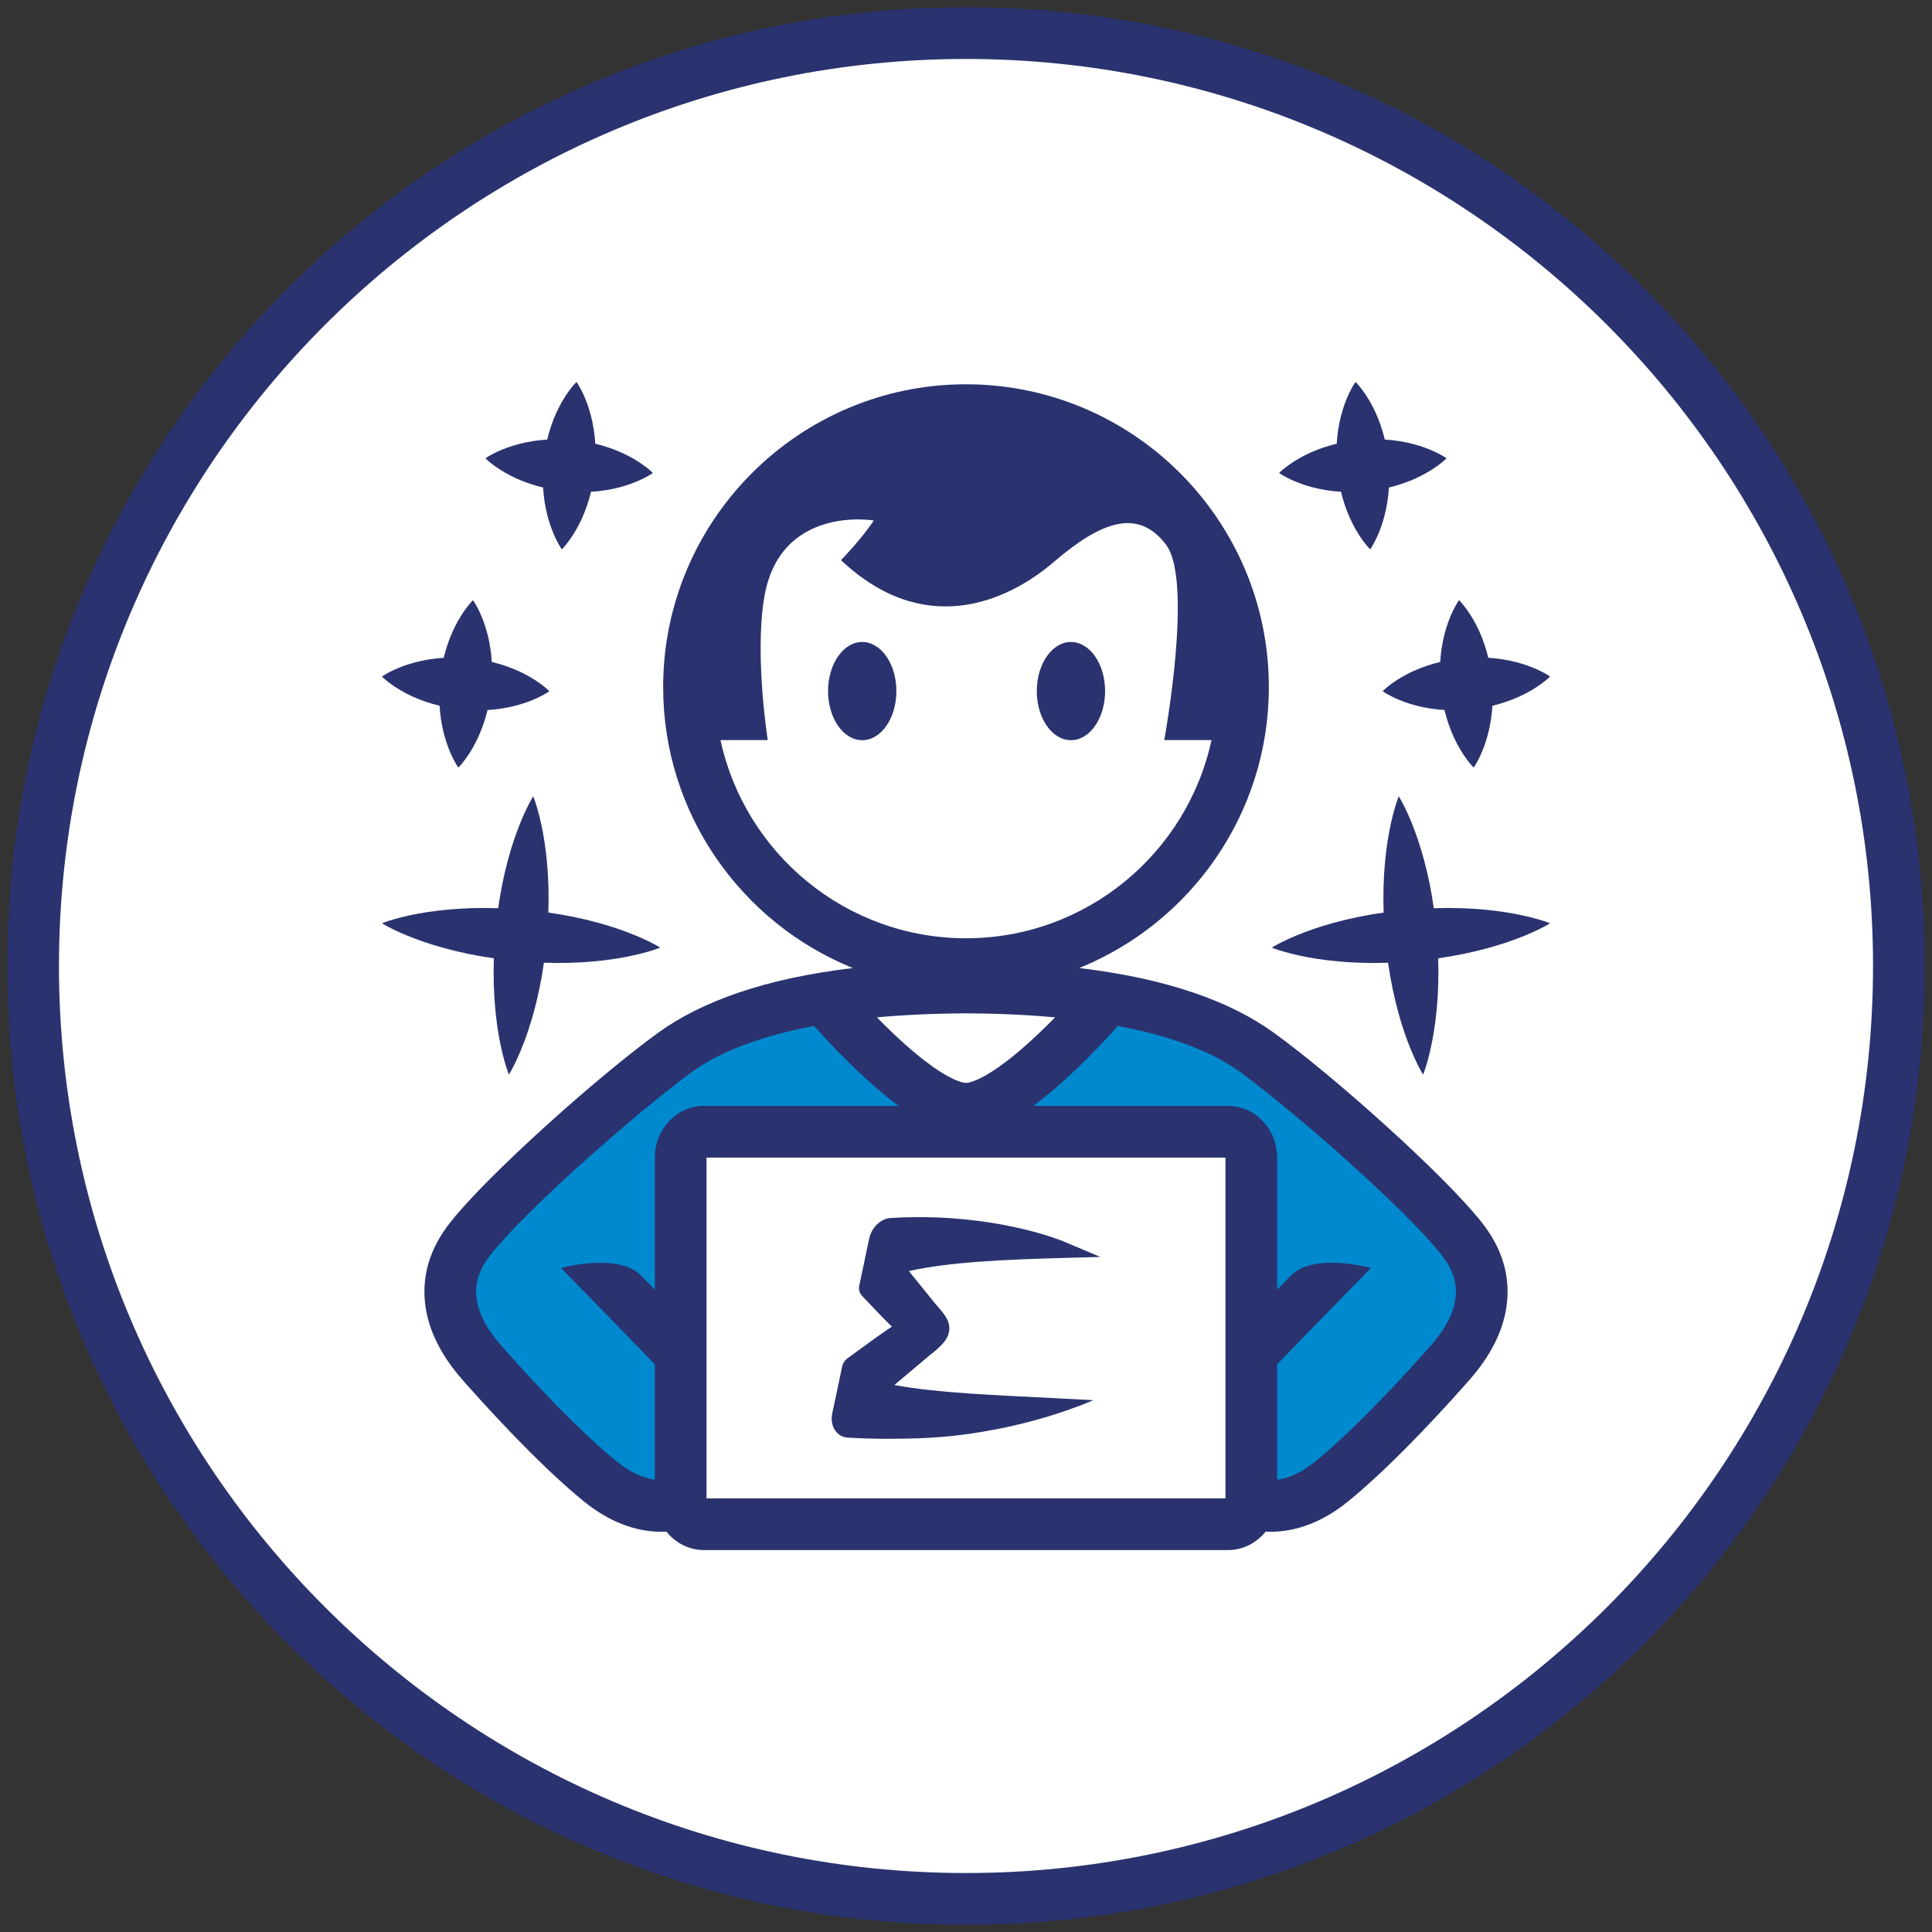
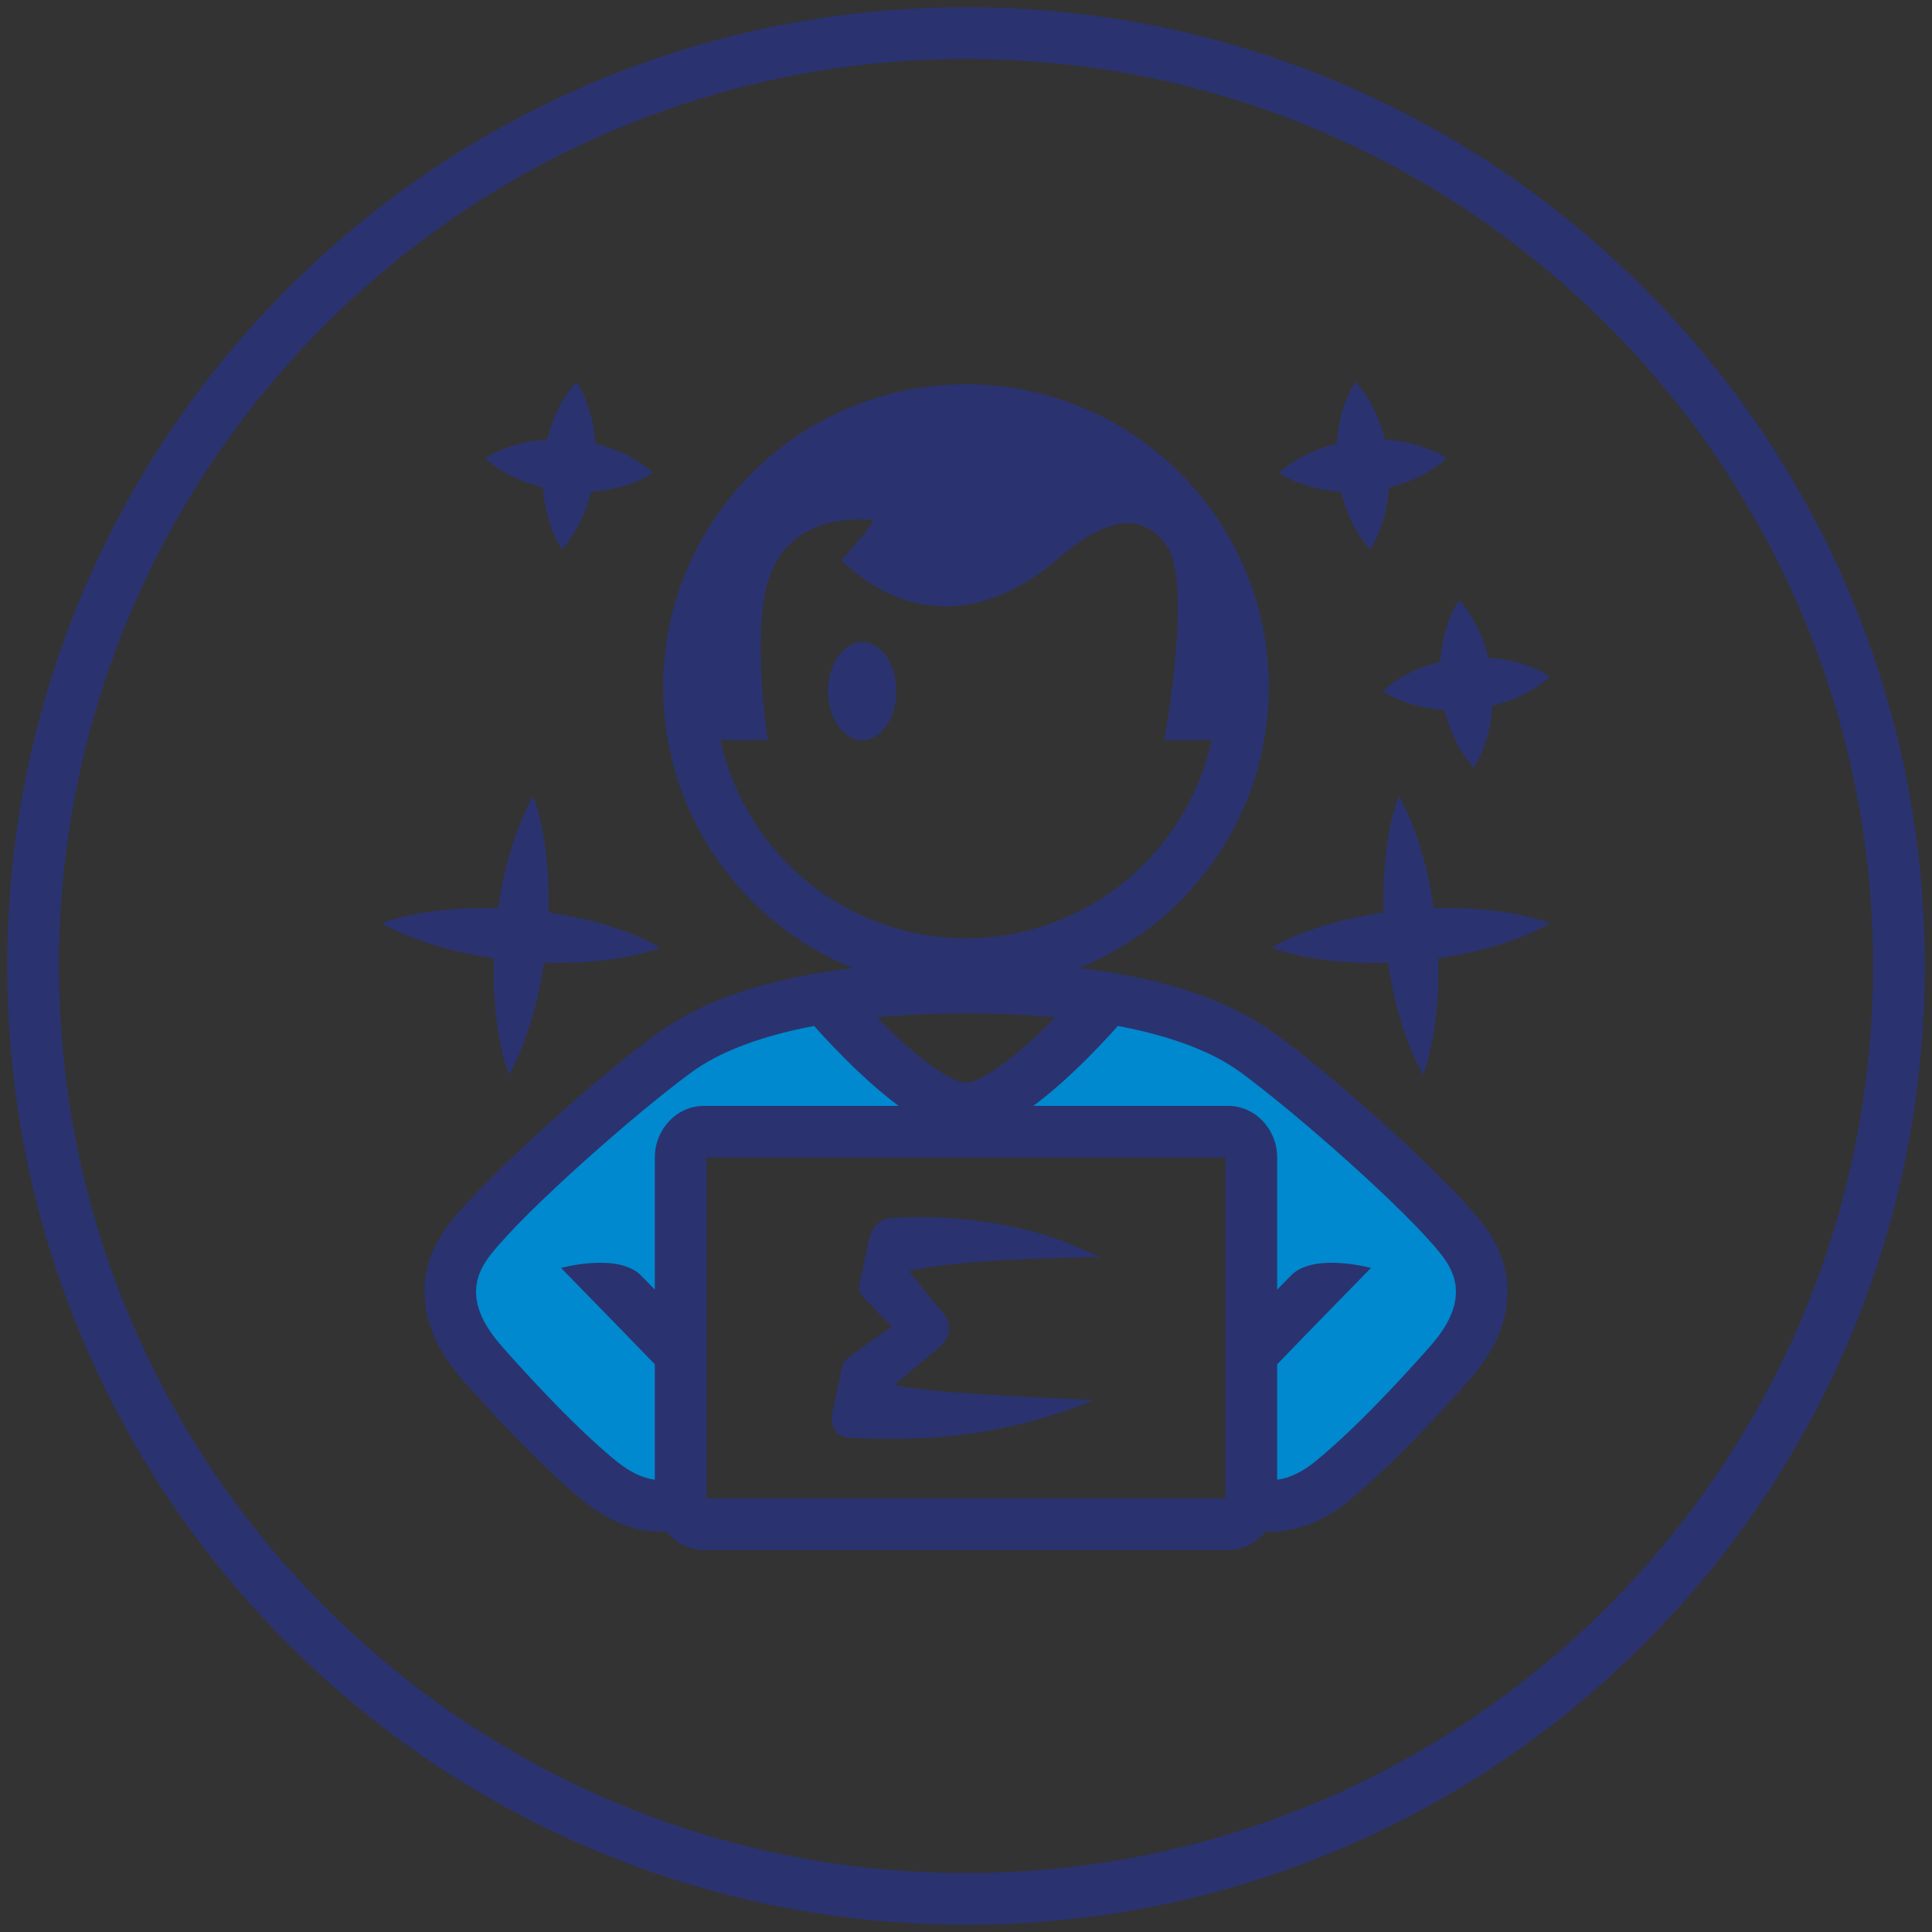
<svg xmlns="http://www.w3.org/2000/svg" version="1.1" id="Vrstva_1" x="0px" y="0px" width="400px" height="400px" viewBox="0 0 400 400" enable-background="new 0 0 400 400" xml:space="preserve">
  <rect x="0" y="0" width="400" height="400" fill="#333333" stroke="none" />
  <g>
-     <circle fill="#FFFFFF" cx="199.969" cy="199.901" r="193" />
    <g>
      <g>
        <path fill="#2A336F" d="M200,398.5c-26.795,0-52.791-5.25-77.267-15.602C99.096,372.9,77.867,358.588,59.64,340.36     c-18.229-18.229-32.54-39.456-42.539-63.095C6.748,252.791,1.5,226.795,1.5,199.999c0-26.794,5.248-52.79,15.601-77.266     C27.1,99.096,41.411,77.868,59.64,59.64c18.228-18.228,39.456-32.539,63.094-42.537C147.209,6.75,173.205,1.501,200,1.501     c26.796,0,52.792,5.249,77.268,15.602c23.637,9.998,44.865,24.31,63.094,42.537c18.228,18.229,32.539,39.456,42.538,63.094     c10.352,24.476,15.601,50.472,15.601,77.266c0,26.796-5.249,52.792-15.601,77.267c-9.999,23.639-24.311,44.866-42.538,63.095     c-18.229,18.228-39.457,32.54-63.094,42.538C252.792,393.25,226.796,398.5,200,398.5z M200,12.209     c-103.549,0-187.792,84.242-187.792,187.79c0,103.55,84.243,187.792,187.792,187.792s187.792-84.242,187.792-187.792     C387.792,96.451,303.549,12.209,200,12.209z" />
      </g>
      <g>
        <polygon fill="#0089CE" points="142.008,282.138 138.617,311.408 125.41,306.41 95.964,272.322 95.964,259.65 130.586,222.483      164.316,209.142 172.196,208.249 187.695,222.483 201.794,227.881 216.25,221.457 229.735,206.454 252.971,211.998      275.858,230.023 300.13,254.117 306.732,266.61 302.985,278.568 266.935,309.98 259.938,310.516 259.938,285.172      256.762,238.411 251.229,234.914 142.543,234.914 141.115,274.015    " />
        <path fill="#2A336F" d="M102.244,198.406c-0.061,1.846-0.066,3.666-0.011,5.433c0.1,3.411,0.408,6.612,0.839,9.372     c0.214,1.38,0.452,2.647,0.705,3.775c0.251,1.128,0.5,2.113,0.737,2.928c0.229,0.814,0.443,1.456,0.597,1.895     c0.155,0.439,0.252,0.675,0.252,0.675s0.135-0.215,0.364-0.62c0.229-0.406,0.551-1.001,0.918-1.763     c0.374-0.761,0.791-1.688,1.233-2.756c0.446-1.066,0.899-2.274,1.352-3.595c0.902-2.643,1.762-5.743,2.452-9.084     c0.362-1.727,0.671-3.52,0.932-5.345c1.845,0.063,3.667,0.071,5.433,0.017c3.41-0.097,6.611-0.406,9.372-0.838     c2.759-0.427,5.075-0.981,6.702-1.45c0.813-0.23,1.457-0.446,1.896-0.603c0.438-0.156,0.674-0.253,0.674-0.253     s-0.216-0.137-0.62-0.366c-0.405-0.229-1.001-0.554-1.762-0.923c-1.522-0.744-3.707-1.692-6.35-2.592     c-2.644-0.904-5.743-1.766-9.084-2.452c-1.727-0.36-3.52-0.668-5.344-0.927c0.062-1.843,0.069-3.661,0.015-5.425     c-0.096-3.41-0.405-6.612-0.837-9.371c-0.427-2.76-0.982-5.075-1.452-6.704c-0.229-0.813-0.445-1.456-0.601-1.896     c-0.156-0.438-0.253-0.674-0.253-0.674s-0.137,0.215-0.367,0.62c-0.229,0.405-0.553,1-0.923,1.762     c-0.743,1.522-1.692,3.707-2.592,6.35c-0.904,2.643-1.765,5.742-2.452,9.084c-0.36,1.729-0.669,3.525-0.927,5.354     c-1.844-0.061-3.662-0.067-5.425-0.011c-3.41,0.1-6.612,0.408-9.37,0.838c-1.381,0.216-2.648,0.453-3.777,0.707     c-1.127,0.25-2.111,0.499-2.927,0.736c-0.814,0.228-1.457,0.442-1.895,0.598c-0.439,0.154-0.675,0.251-0.675,0.251     s0.216,0.136,0.621,0.364c0.404,0.229,1,0.552,1.762,0.919c0.761,0.374,1.688,0.791,2.756,1.231     c1.065,0.447,2.272,0.901,3.595,1.353c2.643,0.902,5.742,1.762,9.084,2.453C98.621,197.835,100.416,198.146,102.244,198.406z" />
-         <path fill="#2A336F" d="M80.472,141.268c0.447,0.347,0.994,0.73,1.623,1.134c0.631,0.408,1.344,0.818,2.128,1.224     c1.566,0.808,3.411,1.559,5.407,2.131c0.452,0.132,0.913,0.251,1.38,0.361c0.029,0.479,0.064,0.954,0.116,1.422     c0.217,2.065,0.637,4.013,1.16,5.695c0.262,0.843,0.543,1.617,0.836,2.308c0.286,0.69,0.569,1.295,0.833,1.797     c0.257,0.499,0.493,0.896,0.662,1.165c0.17,0.271,0.273,0.416,0.273,0.416s0.129-0.125,0.343-0.362s0.515-0.585,0.854-1.032     c0.347-0.448,0.73-0.995,1.135-1.624c0.407-0.63,0.818-1.345,1.223-2.128c0.809-1.566,1.559-3.411,2.131-5.408     c0.131-0.447,0.248-0.905,0.359-1.367c0.479-0.028,0.954-0.064,1.424-0.115c2.064-0.214,4.012-0.633,5.695-1.158     c1.683-0.521,3.102-1.155,4.104-1.679c0.501-0.258,0.896-0.494,1.167-0.666c0.271-0.171,0.416-0.275,0.416-0.275     s-0.125-0.129-0.361-0.344c-0.237-0.216-0.586-0.518-1.034-0.858c-0.895-0.689-2.183-1.56-3.75-2.365     c-1.566-0.81-3.411-1.561-5.408-2.131c-0.448-0.13-0.906-0.246-1.37-0.356c-0.028-0.475-0.064-0.947-0.113-1.412     c-0.215-2.065-0.634-4.013-1.159-5.695c-0.521-1.683-1.154-3.104-1.678-4.104c-0.259-0.499-0.495-0.896-0.667-1.167     c-0.17-0.27-0.274-0.415-0.274-0.415s-0.129,0.125-0.345,0.361c-0.215,0.237-0.517,0.586-0.858,1.034     c-0.689,0.895-1.561,2.183-2.365,3.75c-0.81,1.566-1.561,3.41-2.13,5.408c-0.132,0.452-0.249,0.915-0.36,1.382     c-0.475,0.028-0.945,0.064-1.409,0.115c-2.066,0.218-4.013,0.636-5.696,1.159c-0.841,0.263-1.616,0.543-2.307,0.836     c-0.69,0.288-1.296,0.57-1.796,0.835c-0.501,0.256-0.896,0.491-1.167,0.661s-0.416,0.274-0.416,0.274s0.126,0.127,0.362,0.342     C79.675,140.628,80.023,140.929,80.472,141.268z" />
        <path fill="#2A336F" d="M100.866,95.23c0.236,0.214,0.585,0.516,1.034,0.854c0.446,0.348,0.993,0.73,1.623,1.135     c0.63,0.407,1.344,0.818,2.127,1.223c1.567,0.809,3.412,1.559,5.408,2.131c0.452,0.133,0.913,0.251,1.38,0.363     c0.028,0.477,0.064,0.952,0.115,1.42c0.218,2.065,0.637,4.013,1.16,5.695c0.263,0.843,0.544,1.618,0.836,2.308     c0.287,0.691,0.57,1.295,0.834,1.797c0.257,0.499,0.493,0.896,0.662,1.166c0.17,0.271,0.273,0.416,0.273,0.416     s0.128-0.125,0.343-0.362c0.213-0.237,0.515-0.587,0.854-1.034c0.347-0.447,0.73-0.993,1.134-1.623     c0.408-0.63,0.818-1.345,1.224-2.128c0.808-1.566,1.558-3.411,2.131-5.407c0.131-0.448,0.248-0.906,0.358-1.368     c0.479-0.028,0.955-0.064,1.424-0.115c2.065-0.214,4.012-0.633,5.695-1.158c1.684-0.521,3.103-1.155,4.104-1.678     c0.501-0.259,0.896-0.496,1.167-0.666c0.271-0.171,0.417-0.276,0.417-0.276s-0.125-0.128-0.363-0.344     c-0.236-0.215-0.585-0.518-1.033-0.858c-0.894-0.689-2.183-1.56-3.749-2.365c-1.566-0.81-3.412-1.56-5.408-2.131     c-0.449-0.129-0.907-0.246-1.37-0.356c-0.029-0.475-0.064-0.946-0.114-1.411c-0.215-2.065-0.634-4.013-1.159-5.696     c-0.521-1.683-1.154-3.103-1.678-4.104c-0.259-0.5-0.495-0.896-0.666-1.167s-0.275-0.417-0.275-0.417s-0.129,0.126-0.345,0.363     c-0.215,0.236-0.517,0.586-0.858,1.033c-0.689,0.895-1.56,2.184-2.365,3.749c-0.81,1.567-1.561,3.412-2.13,5.409     c-0.131,0.452-0.249,0.915-0.359,1.382c-0.476,0.029-0.946,0.064-1.41,0.115c-2.064,0.218-4.012,0.636-5.695,1.16     c-0.842,0.262-1.616,0.542-2.308,0.835c-0.69,0.288-1.295,0.57-1.795,0.835c-0.501,0.256-0.896,0.492-1.167,0.661     c-0.271,0.17-0.417,0.274-0.417,0.274S100.629,95.017,100.866,95.23z" />
        <path fill="#2A336F" d="M318.355,190.305c-0.814-0.237-1.8-0.486-2.927-0.736c-1.129-0.254-2.396-0.491-3.776-0.707     c-2.759-0.43-5.961-0.738-9.371-0.838c-1.763-0.057-3.581-0.05-5.425,0.011c-0.258-1.828-0.566-3.624-0.927-5.354     c-0.688-3.342-1.548-6.441-2.452-9.084c-0.898-2.643-1.848-4.827-2.592-6.35c-0.369-0.762-0.692-1.356-0.923-1.762     c-0.229-0.405-0.366-0.62-0.366-0.62s-0.097,0.235-0.253,0.674c-0.156,0.439-0.372,1.082-0.602,1.896     c-0.47,1.629-1.024,3.944-1.452,6.704c-0.431,2.759-0.74,5.961-0.837,9.371c-0.055,1.764-0.047,3.582,0.015,5.425     c-1.824,0.259-3.616,0.566-5.343,0.927c-3.342,0.687-6.441,1.548-9.084,2.452c-2.643,0.899-4.827,1.848-6.35,2.592     c-0.762,0.369-1.357,0.693-1.762,0.923c-0.406,0.229-0.621,0.366-0.621,0.366s0.235,0.097,0.675,0.253     c0.438,0.156,1.082,0.372,1.896,0.603c1.628,0.469,3.944,1.023,6.703,1.45c2.76,0.432,5.962,0.741,9.371,0.838     c1.767,0.055,3.588,0.047,5.434-0.017c0.261,1.825,0.569,3.618,0.931,5.345c0.691,3.341,1.551,6.441,2.453,9.084     c0.451,1.32,0.905,2.528,1.352,3.595c0.441,1.067,0.858,1.995,1.232,2.756c0.367,0.762,0.689,1.356,0.919,1.763     c0.229,0.405,0.364,0.62,0.364,0.62s0.096-0.235,0.251-0.675c0.154-0.438,0.369-1.08,0.598-1.895     c0.236-0.814,0.485-1.8,0.736-2.928c0.254-1.128,0.491-2.396,0.706-3.775c0.431-2.76,0.739-5.961,0.839-9.372     c0.056-1.767,0.049-3.587-0.012-5.433c1.828-0.261,3.623-0.571,5.353-0.933c3.342-0.691,6.44-1.551,9.083-2.453     c1.322-0.451,2.529-0.905,3.596-1.353c1.067-0.44,1.994-0.857,2.755-1.231c0.762-0.367,1.357-0.69,1.763-0.919     s0.62-0.364,0.62-0.364s-0.235-0.097-0.674-0.251C319.813,190.747,319.17,190.532,318.355,190.305z" />
        <path fill="#2A336F" d="M298.298,135.638c-0.05,0.465-0.086,0.938-0.113,1.412c-0.464,0.11-0.922,0.227-1.371,0.356     c-1.996,0.57-3.842,1.321-5.408,2.131c-1.566,0.806-2.854,1.676-3.75,2.365c-0.447,0.341-0.796,0.643-1.033,0.858     c-0.237,0.215-0.362,0.344-0.362,0.344s0.146,0.104,0.416,0.275c0.271,0.172,0.667,0.408,1.167,0.666     c1.002,0.523,2.421,1.157,4.104,1.679c1.683,0.525,3.63,0.944,5.695,1.158c0.469,0.051,0.944,0.087,1.423,0.115     c0.111,0.462,0.229,0.92,0.359,1.367c0.572,1.997,1.323,3.842,2.131,5.408c0.405,0.783,0.815,1.498,1.224,2.128     c0.403,0.629,0.788,1.176,1.134,1.624c0.339,0.447,0.64,0.795,0.854,1.032c0.214,0.237,0.342,0.362,0.342,0.362     s0.104-0.145,0.273-0.416c0.17-0.27,0.406-0.666,0.662-1.165c0.264-0.502,0.547-1.106,0.834-1.797     c0.293-0.69,0.574-1.465,0.836-2.308c0.523-1.683,0.942-3.63,1.159-5.695c0.052-0.468,0.087-0.943,0.117-1.422     c0.466-0.11,0.928-0.229,1.379-0.361c1.996-0.572,3.841-1.323,5.408-2.131c0.783-0.405,1.497-0.815,2.127-1.224     c0.63-0.403,1.176-0.787,1.623-1.134c0.448-0.339,0.798-0.64,1.034-0.854c0.237-0.215,0.362-0.342,0.362-0.342     s-0.146-0.104-0.416-0.274c-0.27-0.17-0.666-0.405-1.167-0.661c-0.5-0.265-1.104-0.547-1.796-0.835     c-0.69-0.293-1.465-0.573-2.307-0.836c-1.683-0.523-3.631-0.941-5.695-1.159c-0.464-0.051-0.936-0.087-1.409-0.115     c-0.112-0.467-0.229-0.93-0.36-1.382c-0.569-1.998-1.32-3.842-2.13-5.408c-0.806-1.567-1.676-2.855-2.366-3.75     c-0.341-0.448-0.644-0.797-0.858-1.034c-0.215-0.236-0.345-0.361-0.345-0.361s-0.104,0.146-0.273,0.415     c-0.173,0.271-0.408,0.668-0.667,1.167c-0.523,1.001-1.157,2.422-1.679,4.104C298.931,131.625,298.512,133.572,298.298,135.638z" />
        <path fill="#2A336F" d="M266.415,98.863c1.001,0.522,2.421,1.157,4.104,1.678c1.684,0.525,3.631,0.944,5.695,1.158     c0.47,0.051,0.944,0.087,1.425,0.115c0.109,0.462,0.228,0.92,0.357,1.368c0.573,1.996,1.323,3.841,2.132,5.407     c0.404,0.783,0.814,1.498,1.223,2.128c0.404,0.63,0.788,1.176,1.134,1.623c0.34,0.447,0.641,0.797,0.854,1.034     c0.215,0.237,0.342,0.362,0.342,0.362s0.104-0.146,0.274-0.416c0.169-0.271,0.405-0.667,0.661-1.166     c0.264-0.502,0.547-1.105,0.835-1.797c0.292-0.689,0.573-1.465,0.835-2.308c0.524-1.683,0.942-3.63,1.16-5.695     c0.051-0.468,0.087-0.943,0.116-1.42c0.466-0.112,0.927-0.23,1.38-0.363c1.996-0.572,3.841-1.322,5.407-2.131     c0.783-0.404,1.498-0.815,2.127-1.223c0.631-0.404,1.177-0.787,1.624-1.135c0.448-0.338,0.797-0.64,1.034-0.854     c0.236-0.214,0.362-0.342,0.362-0.342s-0.146-0.104-0.417-0.274c-0.271-0.169-0.666-0.405-1.166-0.661     c-0.501-0.265-1.105-0.547-1.796-0.835c-0.69-0.293-1.466-0.573-2.307-0.835c-1.684-0.524-3.631-0.942-5.696-1.16     c-0.464-0.051-0.935-0.086-1.409-0.115c-0.111-0.467-0.229-0.93-0.36-1.382c-0.57-1.997-1.32-3.842-2.129-5.409     c-0.807-1.565-1.676-2.854-2.366-3.749c-0.341-0.447-0.643-0.797-0.858-1.033c-0.216-0.237-0.345-0.363-0.345-0.363     s-0.104,0.146-0.274,0.417c-0.172,0.271-0.408,0.667-0.667,1.167c-0.522,1.001-1.157,2.421-1.677,4.104     c-0.526,1.684-0.945,3.631-1.159,5.696c-0.051,0.465-0.086,0.937-0.114,1.411c-0.463,0.11-0.922,0.228-1.37,0.356     c-1.997,0.571-3.842,1.321-5.408,2.131c-1.567,0.806-2.855,1.676-3.75,2.365c-0.448,0.341-0.797,0.644-1.033,0.858     c-0.237,0.216-0.362,0.344-0.362,0.344s0.146,0.105,0.415,0.276C265.519,98.367,265.914,98.604,266.415,98.863z" />
        <ellipse fill="#2A336F" cx="178.513" cy="143.084" rx="7.073" ry="10.168" />
-         <ellipse fill="#2A336F" cx="221.729" cy="143.084" rx="7.073" ry="10.168" />
        <path fill="#2A336F" d="M175.531,297.648c2.692,0.158,5.412,0.238,8.087,0.238c0.002,0,0.001,0,0.001,0     c8.921,0,14.465-0.437,22.144-1.875c11.985-2.242,20.613-6.123,20.613-6.123l-8.511-0.436     c-11.784-0.604-23.936-1.056-32.702-2.699l7.357-6.195c2.347-1.794,3.837-3.287,4.01-5.176c0.183-2.002-1.137-3.492-2.964-5.556     l-5.395-6.661c8.492-1.921,20.45-2.396,31.521-2.707l8.109-0.226l-7.529-3.176c-0.491-0.207-12.209-5.062-30.023-5.062     c-1.942,0-3.911,0.059-5.851,0.177c-2.042,0.122-3.95,1.958-4.438,4.268l-2.055,9.714c-0.155,0.705-0.013,1.367,0.42,1.966     l0.071,0.097l4.098,4.289c0.663,0.696,1.232,1.251,1.688,1.694c0.157,0.153,0.322,0.315,0.475,0.467     c-0.262,0.183-0.568,0.39-0.87,0.595c-0.69,0.463-1.548,1.041-2.597,1.804l-5.735,4.166c-0.562,0.408-0.948,0.997-1.087,1.659     l-2.057,9.724c-0.283,1.335-0.046,2.654,0.649,3.621C173.574,297.086,174.486,297.588,175.531,297.648z" />
        <path fill="#2A336F" d="M263.771,213.844c-8.938-6.467-21.98-11.236-40.339-13.424c22.999-9.301,39.27-31.863,39.27-58.157     c0-34.573-28.128-62.701-62.701-62.701c-34.574,0-62.702,28.128-62.702,62.701c0,26.294,16.27,48.855,39.27,58.156     c-18.359,2.188-31.401,6.958-40.339,13.425c-12.376,8.954-35.252,29.39-43.046,39.282c-4.27,5.419-5.979,11.284-5.081,17.431     c0.744,5.095,3.293,10.154,7.575,15.038c3.43,3.912,15.39,17.301,25.272,25.305c5.049,4.089,10.536,6.234,15.923,6.234     c0.258,0,0.516-0.005,0.772-0.015c0.113-0.005,0.218-0.011,0.323-0.016c1.871,2.336,4.67,3.824,7.795,3.824h108.474     c3.124,0,5.924-1.488,7.794-3.824c0.105,0.005,0.211,0.011,0.323,0.016c0.258,0.01,0.516,0.015,0.773,0.015     c5.386,0,10.873-2.146,15.922-6.234c9.883-8.004,21.843-21.393,25.272-25.305c4.282-4.884,6.831-9.943,7.575-15.038     c0.899-6.146-0.812-12.012-5.081-17.431C299.021,243.233,276.146,222.798,263.771,213.844z M194.098,209.897l4.233-0.085     c0.55-0.006,1.11-0.006,1.668-0.009c6.683,0.026,12.83,0.312,18.449,0.832c-1.112,1.135-2.311,2.319-3.56,3.499     c-10.363,9.789-14.457,10.072-14.89,10.072c-0.435,0-4.545-0.285-14.957-10.136c-1.227-1.161-2.401-2.323-3.493-3.436     C185.474,210.271,189.657,210.024,194.098,209.897z M149.174,153.229h9.781c0,0-2.726-17.197-0.767-29.332     c3.144-19.469,22.716-16.138,22.716-16.138c-2.406,3.711-6.782,8.212-6.782,8.212c17.006,16.062,34.088,8.923,44.082,0.356     s17.489-11.066,23.2-3.571c5.711,7.496-0.359,40.473-0.359,40.473h9.78c-5.048,23.422-25.918,41.029-50.825,41.029     C175.092,194.258,154.222,176.65,149.174,153.229z M135.573,239.674v27.332c-1.01-1.038-1.974-2.026-2.854-2.924     c-4.735-4.826-16.563-1.563-16.563-1.563c0.137,0.139,10.933,11.161,19.418,19.944v23.895c-2.52-0.322-5.164-1.576-7.884-3.779     c-9.225-7.471-20.673-20.292-23.961-24.043c-7.994-9.118-5.047-15.086-2.135-18.781c7.313-9.281,30.021-29.281,41.535-37.722     c5.674-4.159,14.09-7.487,25.422-9.616c2.063,2.311,5.351,5.856,9.133,9.435c3.169,2.998,5.937,5.313,8.365,7.106h-40.286     C140.144,228.957,135.573,233.764,135.573,239.674z M253.717,239.674v70.537v0.009H146.281c0-0.003,0-0.009,0-0.009v-70.537     c0-0.004,0-0.006,0-0.01h107.436C253.717,239.668,253.717,239.67,253.717,239.674z M296.271,278.535     c-3.289,3.751-14.737,16.572-23.961,24.043c-2.72,2.203-5.364,3.457-7.885,3.779v-23.895     c8.485-8.784,19.281-19.806,19.419-19.944c0,0-11.829-3.263-16.564,1.563c-0.88,0.897-1.844,1.886-2.854,2.924v-27.332     c0-5.91-4.57-10.717-10.188-10.717h-40.287c2.429-1.793,5.196-4.108,8.365-7.106c3.783-3.578,7.069-7.124,9.133-9.435     c11.332,2.129,19.748,5.457,25.422,9.616c11.514,8.44,34.223,28.44,41.535,37.722     C301.316,263.449,304.264,269.417,296.271,278.535z" />
      </g>
    </g>
  </g>
</svg>